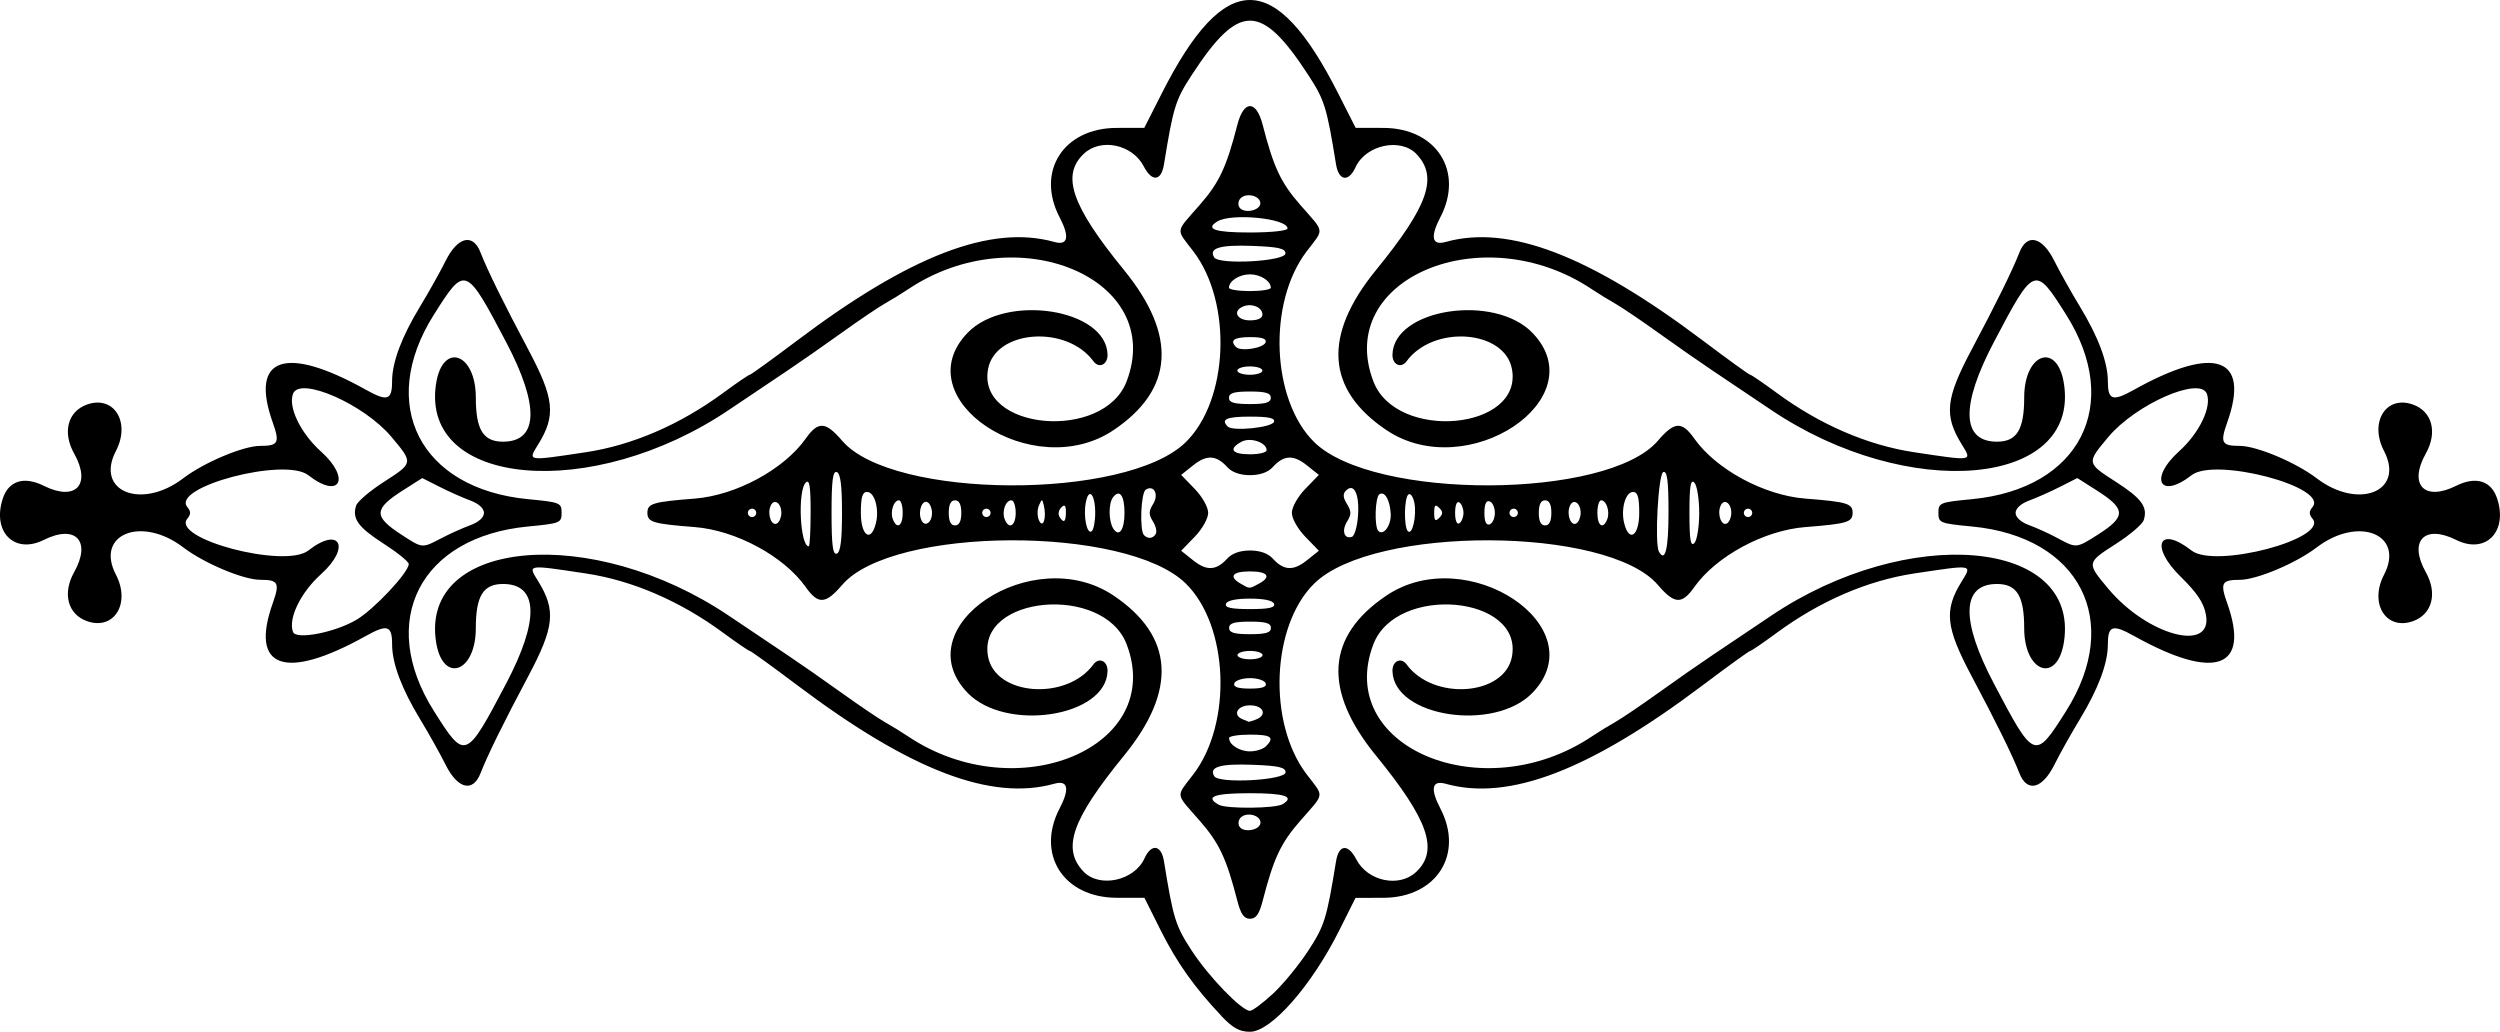
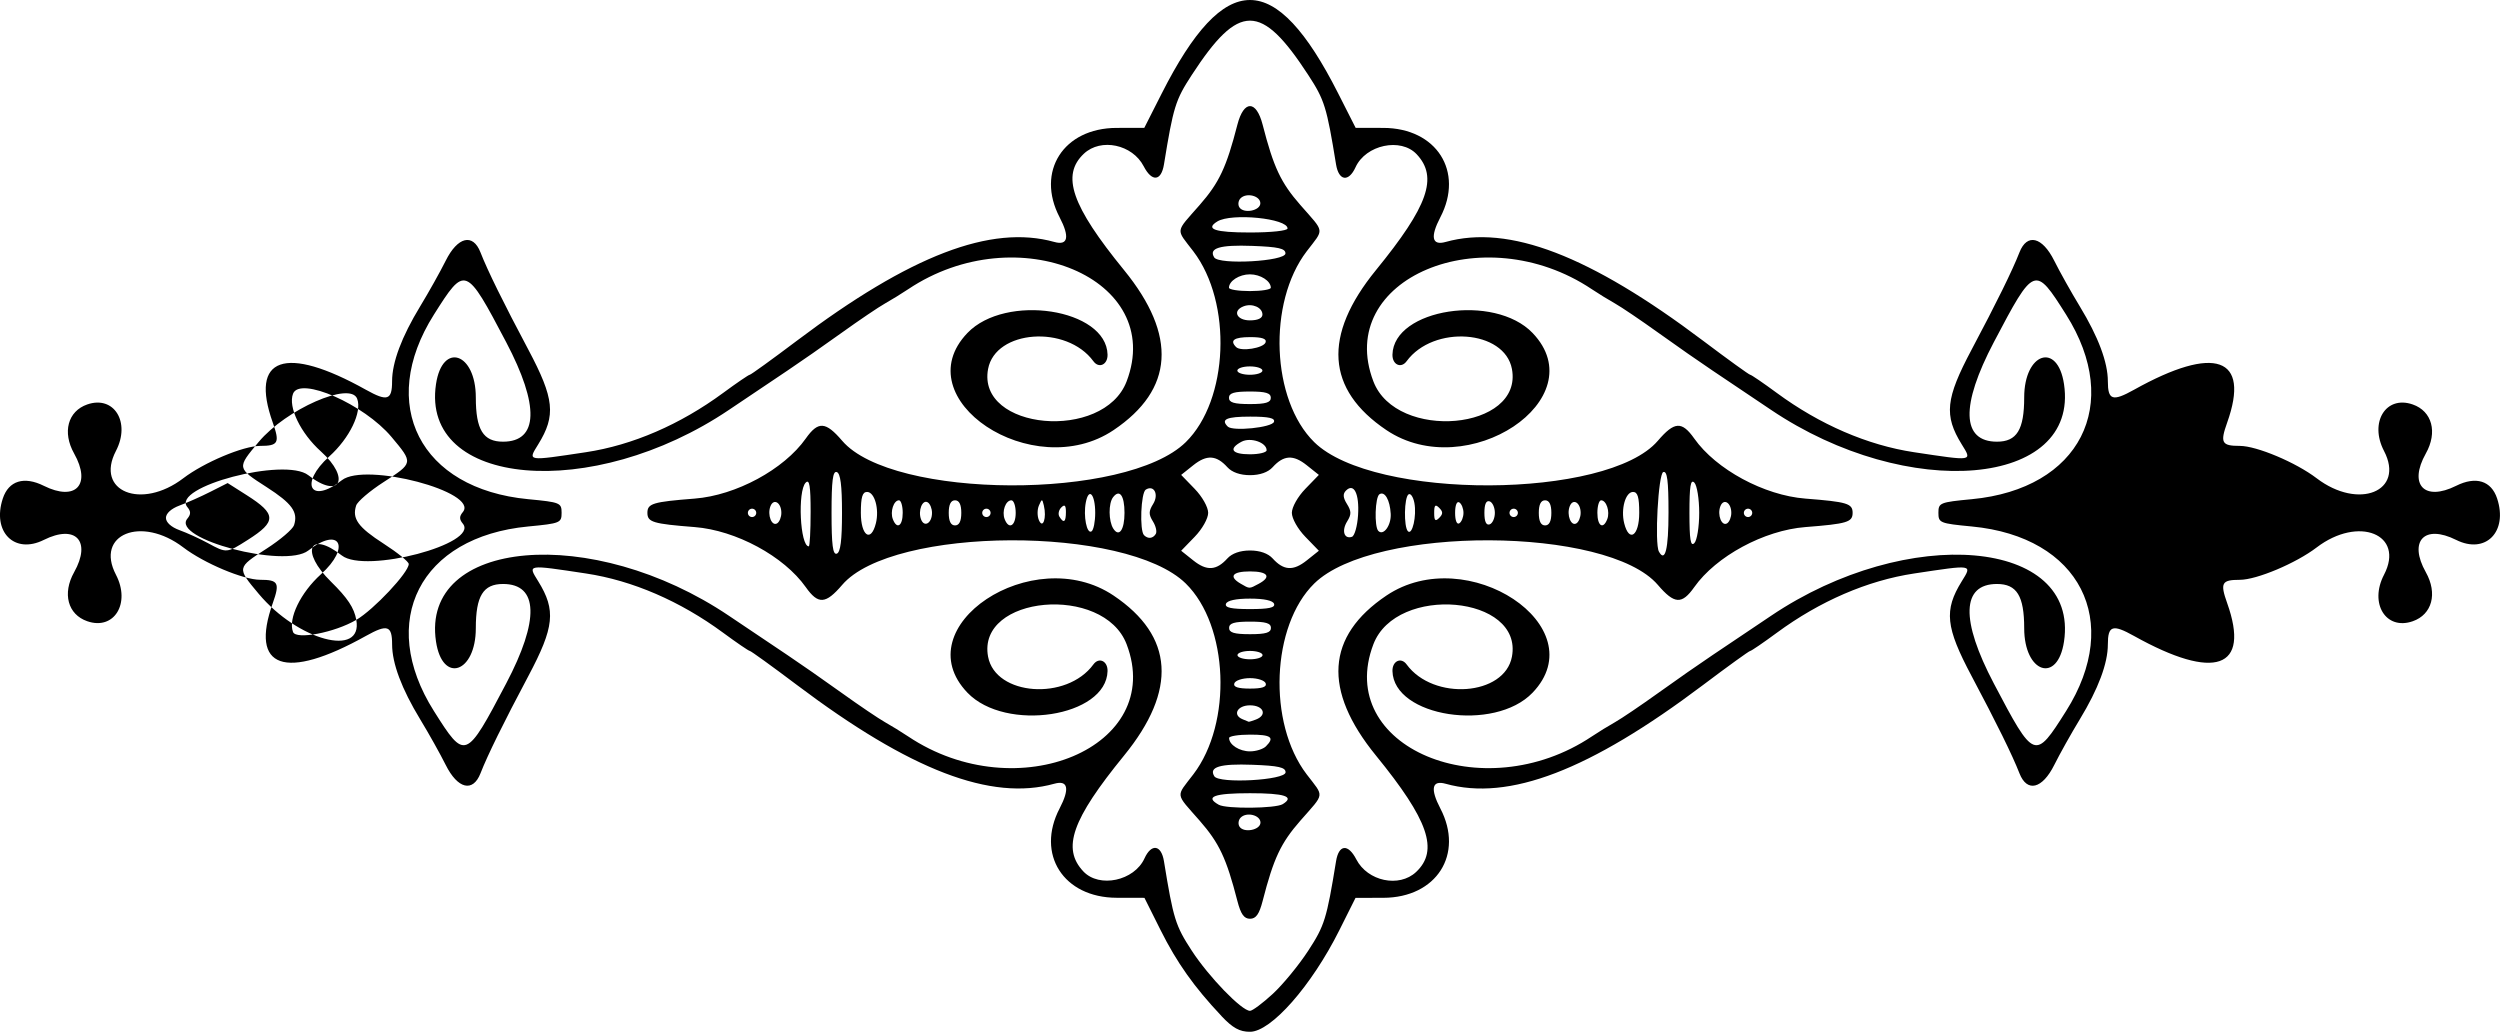
<svg xmlns="http://www.w3.org/2000/svg" version="1.1" viewBox="0 0 1500 619.05">
-   <path d="m732.92 609.64c-16.4-17.38-26.8-32.03-36.56-51.55l-9.696-19.387-16.668-0.037c-31.921-0.071-48.56-26.128-34.229-53.606 6.18-11.849 5.058-17.123-3.154-14.826-37.925 10.606-86.468-8.018-154.5-59.275-14.891-11.219-27.599-20.398-28.24-20.398-0.642 0-7.84-4.912-15.996-10.917-25.792-18.987-54.414-31.351-82.309-35.556-35.748-5.388-34.948-5.52-28.622 4.716 10.729 17.36 9.677 27.445-5.93 56.821-15.062 28.35-24.416 47.361-28.724 58.378-4.537 11.602-13.677 9.385-20.878-5.064-3.28-6.583-10.167-18.888-15.304-27.343-11.12-18.306-16.844-33.587-16.844-44.97 0-11.34-2.827-12.258-15.671-5.087-48.595 27.13-69.921 19.621-55.916-19.689 4.32-12.126 3.316-13.976-7.582-13.976-10.091 0-33.672-9.93-46.11-19.417-25.18-19.206-53.073-7.896-40.416 16.387 8.956 17.182-1.124 33.506-17.223 27.894-11.675-4.04-15.043-16.65-7.873-29.41 10.515-18.71 0.927-28.91-18.197-19.37-17.656 8.8-31.186-4.87-24.59-24.85 3.519-10.67 12.745-13.52 24.59-7.62 19.125 9.541 28.712-0.667 18.197-19.375-7.17-12.758-3.802-25.366 7.862-29.432 16.1-5.612 26.179 10.711 17.223 27.894-12.657 24.283 15.236 35.593 40.416 16.387 12.439-9.487 36.019-19.417 46.11-19.417 10.898 0 11.902-1.85 7.582-13.976-14.005-39.31 7.321-46.819 55.916-19.689 12.845 7.171 15.671 6.254 15.671-5.087 0-11.382 5.724-26.664 16.844-44.97 5.137-8.456 12.023-20.76 15.304-27.343 7.2-14.449 16.341-16.666 20.878-5.064 4.308 11.017 13.662 30.028 28.724 58.378 15.607 29.376 16.659 39.461 5.93 56.821-6.327 10.237-7.127 10.105 28.622 4.716 27.895-4.205 56.518-16.569 82.309-35.556 8.156-6.004 15.354-10.917 15.996-10.917 0.642 0 13.35-9.179 28.24-20.398 68.033-51.257 116.58-69.881 154.5-59.275 8.212 2.296 9.334-2.977 3.154-14.826-14.323-27.463 2.308-53.535 34.193-53.606l16.632-0.037 10.538-20.783c37.805-74.56 67.928-74.56 105.73 0l10.538 20.783 16.632 0.037c31.885 0.071 48.516 26.144 34.193 53.606-6.18 11.849-5.058 17.123 3.154 14.826 37.925-10.606 86.468 8.018 154.5 59.275 14.891 11.219 27.599 20.398 28.24 20.398 0.642 0 7.84 4.912 15.996 10.917 25.792 18.987 54.414 31.351 82.309 35.556 35.748 5.388 34.948 5.52 28.622-4.716-10.729-17.36-9.676-27.445 5.93-56.821 15.062-28.35 24.416-47.361 28.724-58.378 4.537-11.602 13.677-9.385 20.878 5.064 3.28 6.583 10.167 18.888 15.304 27.343 11.12 18.306 16.844 33.587 16.844 44.97 0 11.34 2.827 12.258 15.671 5.087 48.595-27.13 69.921-19.621 55.916 19.689-4.32 12.126-3.316 13.976 7.582 13.976 10.091 0 33.672 9.93 46.11 19.417 25.18 19.206 53.073 7.896 40.416-16.387-8.956-17.182 1.124-33.506 17.223-27.894 11.664 4.066 15.032 16.675 7.862 29.432-10.514 18.708-0.927 28.915 18.197 19.375 11.844-5.909 21.071-3.053 24.59 7.612 6.596 19.985-6.935 33.658-24.59 24.85-19.125-9.541-28.712 0.667-18.197 19.375 7.17 12.758 3.802 25.366-7.862 29.432-16.1 5.612-26.179-10.711-17.223-27.894 12.657-24.283-15.236-35.593-40.416-16.387-12.439 9.487-36.019 19.417-46.11 19.417-10.898 0-11.902 1.85-7.582 13.976 14.005 39.31-7.321 46.819-55.916 19.689-12.845-7.171-15.671-6.254-15.671 5.087 0 11.382-5.724 26.664-16.844 44.97-5.137 8.456-12.023 20.76-15.304 27.343-7.2 14.449-16.341 16.666-20.878 5.064-4.308-11.017-13.662-30.028-28.724-58.378-15.607-29.376-16.659-39.461-5.93-56.821 6.327-10.237 7.127-10.105-28.622-4.716-27.895 4.205-56.518 16.569-82.309 35.556-8.156 6.004-15.354 10.917-15.996 10.917-0.642 0-13.35 9.179-28.24 20.398-68.033 51.257-116.58 69.881-154.5 59.275-8.212-2.296-9.334 2.977-3.154 14.826 14.331 27.478-2.308 53.536-34.229 53.606l-16.668 0.037-9.696 19.387c-16.7 33.39-40.958 60.961-53.637 60.961-6.216 0-10.342-2.274-17.083-9.416zm30.732-13.302c6.064-5.59 15.644-17.252 21.289-25.915 9.811-15.059 11.052-19.051 16.69-53.686 1.646-10.113 7.229-10.626 12.147-1.117 6.795 13.14 25.702 17.137 35.871 7.584 13.77-12.936 7.488-31.168-24.073-69.867-32.033-39.279-29.91-71.674 6.293-96.01 48.393-32.53 125.54 18.763 87.674 58.289-22.894 23.897-83.406 14.556-84.068-12.977-0.145-6.034 5.163-8.529 8.484-3.988 16.079 21.989 58.79 18.866 63.197-4.621 6.904-36.799-69.304-43.657-83.12-7.48-23.523 61.595 65.525 99.161 131.09 55.303 3.875-2.592 10.122-6.436 13.883-8.541 3.761-2.106 15.497-10.043 26.08-17.638 10.583-7.595 25.169-17.765 32.412-22.598 7.243-4.833 23.024-15.433 35.068-23.555 82.152-55.398 185.1-46.381 175.84 15.401-3.836 25.579-23.89 18.865-23.89-7.998 0-19.352-4.418-26.534-16.321-26.534-21.274 0-21.955 21.599-1.883 59.726 24.252 46.069 24.594 46.199 43.352 16.499 34.118-54.021 8.327-104.53-56.534-110.72-19.241-1.836-20.087-2.181-20.087-8.194s0.846-6.358 20.087-8.194c64.861-6.188 90.652-56.696 56.534-110.72-18.757-29.7-19.1-29.57-43.352 16.499-20.072 38.128-19.39 59.726 1.883 59.726 11.903 0 16.321-7.182 16.321-26.534 0-26.863 20.054-33.576 23.89-7.998 9.265 61.782-93.684 70.799-175.84 15.401-12.044-8.122-27.824-18.721-35.068-23.555-7.243-4.833-21.829-15.003-32.412-22.598-10.584-7.595-22.32-15.533-26.08-17.638-3.761-2.106-10.008-5.949-13.883-8.541-65.568-43.858-154.62-6.292-131.09 55.303 13.816 36.177 90.024 29.32 83.12-7.48-4.406-23.487-47.118-26.611-63.197-4.621-3.321 4.541-8.629 2.046-8.484-3.988 0.662-27.533 61.173-36.873 84.068-12.977 37.869 39.527-39.281 90.819-87.674 58.29-36.203-24.336-38.326-56.731-6.293-96.01 31.333-38.42 37.404-55.699 24.425-69.515-9.53-10.144-30.541-5.67-36.683 7.81-4.138 9.081-10.073 8.22-11.687-1.695-5.638-34.635-6.879-38.627-16.69-53.686-28.305-43.445-41.57-43.445-69.876 0-9.811 15.059-11.052 19.051-16.69 53.686-1.646 10.113-7.229 10.626-12.147 1.117-6.795-13.14-25.702-17.137-35.871-7.584-13.77 12.936-7.488 31.168 24.073 69.867 32.033 39.279 29.91 71.674-6.293 96.01-48.393 32.53-125.54-18.763-87.674-58.29 22.894-23.897 83.406-14.556 84.068 12.977 0.145 6.034-5.163 8.529-8.484 3.988-16.079-21.989-58.79-18.866-63.197 4.621-6.904 36.799 69.304 43.657 83.12 7.48 23.523-61.595-65.525-99.161-131.09-55.303-3.875 2.592-10.122 6.436-13.883 8.541-3.761 2.106-15.497 10.043-26.08 17.638-10.584 7.595-25.169 17.765-32.412 22.598-7.243 4.833-23.024 15.433-35.068 23.555-82.152 55.398-185.1 46.381-175.84-15.401 3.836-25.579 23.89-18.865 23.89 7.998 0 19.352 4.418 26.534 16.321 26.534 21.274 0 21.955-21.599 1.883-59.726-24.252-46.069-24.594-46.199-43.352-16.499-34.118 54.021-8.327 104.53 56.534 110.72 19.241 1.836 20.087 2.181 20.087 8.194s-0.846 6.358-20.087 8.194c-64.861 6.188-90.651 56.696-56.534 110.72 18.757 29.7 19.1 29.57 43.352-16.499 20.071-38.128 19.39-59.726-1.883-59.726-11.903 0-16.321 7.182-16.321 26.534 0 26.863-20.054 33.576-23.89 7.998-9.265-61.782 93.684-70.799 175.84-15.401 12.044 8.122 27.824 18.721 35.068 23.555 7.243 4.833 21.829 15.003 32.412 22.598 10.584 7.595 22.32 15.533 26.08 17.638 3.761 2.106 10.008 5.949 13.883 8.541 65.568 43.858 154.62 6.292 131.09-55.303-13.816-36.177-90.024-29.32-83.12 7.48 4.406 23.487 47.118 26.611 63.197 4.621 3.321-4.541 8.629-2.046 8.484 3.988-0.662 27.533-61.173 36.873-84.068 12.977-37.869-39.527 39.281-90.819 87.674-58.289 36.203 24.336 38.326 56.731 6.293 96.01-31.333 38.42-37.404 55.699-24.425 69.515 9.53 10.144 30.541 5.67 36.683-7.81 4.138-9.081 10.073-8.22 11.687 1.695 5.638 34.635 6.879 38.627 16.69 53.686 10.234 15.707 29.961 36.079 34.938 36.079 1.443 0 7.585-4.574 13.649-10.164zm-21.22-55.75c-6.599-25.641-10.879-34.746-22.672-48.223-14.787-16.898-14.375-13.852-3.752-27.769 23.519-30.812 21.192-89.257-4.559-114.5-35.672-34.967-175.98-34.396-206.14 0.84-9.95 11.624-14.397 11.896-21.858 1.335-13.095-18.534-41.884-34.091-66.666-36.026-25.059-1.956-28.346-2.947-28.346-8.542 0-5.596 3.287-6.586 28.346-8.542 24.782-1.935 53.572-17.492 66.666-36.026 7.461-10.56 11.908-10.289 21.858 1.335 30.16 35.235 170.47 35.807 206.14 0.84 25.751-25.243 28.078-83.688 4.559-114.5-10.623-13.917-11.035-10.871 3.752-27.769 11.793-13.477 16.074-22.582 22.672-48.223 3.829-14.878 11.32-14.878 15.149 0 6.599 25.641 10.879 34.746 22.672 48.223 14.787 16.898 14.375 13.852 3.752 27.769-23.519 30.812-21.192 89.257 4.559 114.5 35.672 34.967 175.98 34.396 206.14-0.84 9.95-11.624 14.397-11.896 21.858-1.335 13.095 18.534 41.884 34.091 66.666 36.026 25.059 1.956 28.346 2.947 28.346 8.542 0 5.596-3.287 6.586-28.346 8.542-24.782 1.935-53.572 17.492-66.666 36.026-7.461 10.56-11.908 10.289-21.858-1.335-30.16-35.235-170.47-35.807-206.14-0.84-25.751 25.243-28.078 83.688-4.559 114.5 10.623 13.917 11.035 10.871-3.752 27.769-11.793 13.477-16.074 22.582-22.672 48.223-2.034 7.903-3.999 10.671-7.574 10.671s-5.541-2.769-7.574-10.671zm13.852-47.045c0-4.47-8.282-6.566-11.849-2.999-1.39 1.39-1.728 3.821-0.752 5.401 2.496 4.038 12.601 2.113 12.601-2.401zm13.363-11.057c7.336-4.534 1.285-6.553-19.641-6.553-21.552 0-27.315 2.132-18.737 6.933 4.56 2.552 34.108 2.259 38.378-0.38zm1.702-19.108c0-2.968-4.208-3.923-19.849-4.507-19.534-0.729-26.355 1.325-22.911 6.897 2.846 4.605 42.76 2.374 42.76-2.39zm-11.801-15.568c5.411-5.411 3.213-7.03-9.541-7.03-6.905 0-12.554 0.904-12.554 2.009 0 4.064 6.205 8.035 12.554 8.035 3.591 0 7.884-1.356 9.541-3.013zm-5.98-16.087c6.997-2.685 4.558-8.52-3.561-8.52-7.657 0-10.714 5.83-4.394 8.381 1.726 0.697 3.329 1.356 3.561 1.465 0.232 0.109 2.21-0.488 4.394-1.326zm5.855-21.702c-0.575-1.726-4.813-3.139-9.416-3.139-4.603 0-8.84 1.412-9.416 3.139-0.725 2.176 2.162 3.139 9.416 3.139 7.254 0 10.141-0.963 9.416-3.139zm-1.883-16.948c0-1.381-3.39-2.511-7.533-2.511s-7.533 1.13-7.533 2.511 3.39 2.511 7.533 2.511 7.533-1.13 7.533-2.511zm5.022-16.321c0-2.846-3.069-3.766-12.554-3.766-9.486 0-12.554 0.921-12.554 3.766 0 2.846 3.069 3.766 12.554 3.766 9.486 0 12.554-0.921 12.554-3.766zm1.883-14.438c-0.663-1.988-5.956-3.139-14.438-3.139-8.481 0-13.775 1.151-14.438 3.139-0.762 2.285 3.167 3.139 14.438 3.139 11.271 0 15.199-0.854 14.438-3.139zm-9.251-12.015c7.857-4.205 5.599-7.444-5.187-7.444-10.609 0-12.972 3.066-5.649 7.332 5.513 3.211 5.056 3.206 10.836 0.113zm-18.77-15.227c2.756-3.046 7.669-4.771 13.583-4.771 5.914 0 10.827 1.726 13.583 4.771 6.597 7.289 12.368 7.636 20.408 1.226l7.322-5.838-8.102-8.359c-4.565-4.71-8.102-10.995-8.102-14.397 0-3.402 3.537-9.687 8.102-14.397l8.102-8.359-7.322-5.838c-8.039-6.41-13.811-6.064-20.408 1.226-2.756 3.046-7.669 4.771-13.583 4.771-5.914 0-10.827-1.726-13.583-4.771-6.597-7.289-12.368-7.636-20.408-1.226l-7.322 5.838 8.102 8.359c4.565 4.71 8.102 10.995 8.102 14.397 0 3.402-3.537 9.687-8.102 14.397l-8.102 8.359 7.322 5.838c8.039 6.41 13.811 6.064 20.408-1.226zm-231.22-27.35c0-16.516-0.927-23.744-3.139-24.481-2.374-0.791-3.139 5.175-3.139 24.481s0.765 25.272 3.139 24.481c2.212-0.737 3.139-7.965 3.139-24.481zm495.9-0.209c0-19.138-0.766-25.063-3.139-24.272-2.979 0.993-5.284 42.886-2.625 47.707 3.747 6.794 5.764-1.407 5.764-23.435zm-514.73-0.293c0-15.687-0.697-19.892-2.929-17.66-4.992 4.992-3.407 38.249 1.822 38.249 0.609 0 1.107-9.265 1.107-20.589zm533.15 0.502c0-8.378-1.318-16.551-2.929-18.162-2.232-2.232-2.929 2.092-2.929 18.162s0.698 20.394 2.929 18.162c1.611-1.611 2.929-9.784 2.929-18.162zm-326.06 12.657c0.819-1.325 0.049-4.715-1.711-7.533-2.604-4.17-2.582-6.114 0.121-10.442 3.58-5.732 0.541-11.684-4.405-8.627-2.941 1.818-3.82 24.572-1.056 27.336 2.378 2.378 5.316 2.072 7.051-0.735zm121.37-11.32c0.827-12.81-2.472-19.481-7.263-14.689-1.949 1.949-1.778 4.221 0.604 8.035 2.703 4.328 2.725 6.272 0.121 10.442-3.462 5.544-1.845 10.794 2.85 9.25 1.6-0.526 3.259-6.393 3.688-13.037zm-289.31 4.941c2.142-8.536-0.752-18.832-5.294-18.832-2.788 0-3.719 3.141-3.719 12.554 0 13.82 6.06 18.041 9.012 6.277zm131.6-6.277c0-11.225-3.871-15.512-5.642-6.248-1.565 8.184 0.587 19.119 3.418 17.37 1.223-0.756 2.224-5.761 2.224-11.122zm17.576 0c0-10.425-2.943-14.456-6.853-9.388-2.835 3.674-2.757 14.332 0.139 18.845 3.452 5.381 6.715 0.786 6.715-9.457zm159.73 0.567c-0.457-8.302-3.561-13.72-6.735-11.758-2.652 1.639-3.208 19.528-0.685 22.05 3.095 3.095 7.799-3.428 7.421-10.292zm14.2-6.529c-0.687-3.594-2.25-5.915-3.473-5.159-2.67 1.65-2.989 19.563-0.395 22.157 2.63 2.63 5.341-9.288 3.868-16.998zm134.91 5.962c0-9.414-0.93-12.554-3.719-12.554-4.542 0-7.436 10.296-5.294 18.832 2.953 11.764 9.012 7.543 9.012-6.277zm-514.73 0c0-6.186-4.633-8.957-6.564-3.925-1.978 5.155 0.808 12.208 4.035 10.214 1.391-0.86 2.529-3.689 2.529-6.288zm72.816 0c0-4.143-1.009-7.533-2.242-7.533-3.174 0-5.403 6.829-3.688 11.299 2.449 6.381 5.93 4.17 5.93-3.766zm17.576 0c0-2.599-1.138-5.429-2.529-6.288-3.227-1.994-6.013 5.058-4.035 10.214 1.931 5.031 6.564 2.26 6.564-3.925zm17.576 0c0-5.022-1.255-7.533-3.766-7.533s-3.766 2.511-3.766 7.533 1.255 7.533 3.766 7.533 3.766-2.511 3.766-7.533zm32.642 0c0-4.143-1.165-7.533-2.59-7.533-3.467 0-5.831 6.619-4.035 11.299 2.484 6.473 6.625 4.118 6.625-3.766zm16.893-4.394c-1.001-4.185-1.142-4.185-2.964 0-1.052 2.417-1.052 6.371 0 8.788 2.407 5.53 4.736-1.377 2.964-8.788zm251.77 4.394c0-2.599-1.13-5.424-2.511-6.277-1.469-0.908-2.511 1.697-2.511 6.277s1.042 7.185 2.511 6.277c1.381-0.854 2.511-3.678 2.511-6.277zm18.832 0c0-3.222-1.412-6.33-3.139-6.905-2.07-0.69-3.139 1.66-3.139 6.905 0 5.245 1.068 7.595 3.139 6.905 1.726-0.575 3.139-3.683 3.139-6.905zm33.897 0c0-5.022-1.255-7.533-3.766-7.533s-3.766 2.511-3.766 7.533 1.255 7.533 3.766 7.533 3.766-2.511 3.766-7.533zm17.576 0c0-6.186-4.633-8.957-6.564-3.925-1.978 5.155 0.808 12.208 4.035 10.214 1.391-0.86 2.529-3.689 2.529-6.288zm15.973 3.766c1.715-4.47-0.513-11.299-3.688-11.299-1.233 0-2.242 3.39-2.242 7.533 0 7.936 3.481 10.148 5.93 3.766zm74.419-3.766c0-6.186-4.633-8.957-6.564-3.925-1.978 5.155 0.808 12.208 4.035 10.214 1.391-0.86 2.529-3.689 2.529-6.288zm-399.23-0.502c0-4.056-0.742-4.782-2.794-2.73-1.537 1.537-2.035 4.023-1.107 5.524 2.597 4.202 3.901 3.268 3.901-2.794zm223.97-2.511c-2.344-2.344-3.013-1.674-3.013 3.013s0.67 5.357 3.013 3.013 2.344-3.683 0-6.026zm-409.78 3.013c0-1.381-1.13-2.511-2.511-2.511s-2.511 1.13-2.511 2.511 1.13 2.511 2.511 2.511 2.511-1.13 2.511-2.511zm140.61 0c0-1.381-1.13-2.511-2.511-2.511s-2.511 1.13-2.511 2.511 1.13 2.511 2.511 2.511 2.511-1.13 2.511-2.511zm316.37 0c0-1.381-1.13-2.511-2.511-2.511s-2.511 1.13-2.511 2.511 1.13 2.511 2.511 2.511 2.511-1.13 2.511-2.511zm140.61 0c0-1.381-1.13-2.511-2.511-2.511s-2.511 1.13-2.511 2.511 1.13 2.511 2.511 2.511 2.511-1.13 2.511-2.511zm-291.36-37.57c0-4.686-9.707-7.978-15.065-5.11-8.011 4.287-5.847 7.533 5.022 7.533 5.524 0 10.044-1.09 10.044-2.423zm4.406-17.037c0.751-2.28-3.143-3.139-14.24-3.139-14.227 0-17.854 1.606-13.488 5.971 2.985 2.985 26.606 0.571 27.728-2.833zm-1.895-14.438c0-2.846-3.069-3.766-12.554-3.766-9.486 0-12.554 0.921-12.554 3.766 0 2.846 3.069 3.766 12.554 3.766 9.486 0 12.554-0.921 12.554-3.766zm-5.022-16.321c0-1.381-3.39-2.511-7.533-2.511s-7.533 1.13-7.533 2.511 3.39 2.511 7.533 2.511 7.533-1.13 7.533-2.511zm1.899-16.948c0.711-2.167-2.145-3.139-9.223-3.139-9.709 0-12.48 1.958-8.46 5.978 2.834 2.834 16.543 0.633 17.682-2.839zm-1.899-16.68c0-4.241-6.135-6.925-11.299-4.943-6.831 2.621-4.234 8.441 3.766 8.441 4.765 0 7.533-1.285 7.533-3.498zm5.022-16.087c0-4.064-6.205-8.035-12.554-8.035-6.349 0-12.554 3.971-12.554 8.035 0 1.105 5.649 2.009 12.554 2.009 6.905 0 12.554-0.904 12.554-2.009zm8.788-20.589c0-2.968-4.208-3.923-19.849-4.507-19.534-0.729-26.355 1.325-22.911 6.897 2.846 4.605 42.76 2.374 42.76-2.39zm1.255-14.977c0-6.064-33.697-9.41-42.15-4.186-7.427 4.59-1.457 6.608 19.552 6.608 12.842 0 22.598-1.046 22.598-2.422zm-16.321-15.119c0-4.47-8.282-6.566-11.849-2.999-1.39 1.39-1.728 3.821-0.752 5.401 2.496 4.038 12.601 2.113 12.601-2.401zm-542.43 249.98c10.523-6.167 31.467-28.479 31.467-33.522 0-1.383-6.779-6.875-15.064-12.206-15.324-9.86-19.04-15.014-16.49-22.874 0.784-2.417 8.205-8.756 16.49-14.086 17.904-11.519 17.876-11.362 4.736-27.056-16.452-19.65-55.017-36.581-59.098-25.945-3.058 7.968 4.523 23.65 16.743 34.637 18.149 16.318 11.368 29.066-7.578 14.246-14.031-10.975-82.564 7.086-72.571 19.126 2.168 2.612 2.168 4.332 0 6.944-9.992 12.04 58.54 30.102 72.571 19.126 18.946-14.82 25.727-2.071 7.578 14.246-12.221 10.987-19.801 26.669-16.743 34.637 1.836 4.785 24.935 0.36 37.96-7.274zm1109.8-2.992c-1.296-7.241-5.21-13.141-15.24-22.977-18.522-18.162-13.095-31.04 6.591-15.641 14.031 10.975 82.564-7.086 72.571-19.126-2.168-2.612-2.168-4.332 0-6.944 9.992-12.04-58.54-30.102-72.571-19.126-18.946 14.82-25.727 2.071-7.578-14.246 12.221-10.987 19.801-26.669 16.743-34.637-4.081-10.636-42.646 6.295-59.098 25.945-13.14 15.695-13.168 15.537 4.736 27.056 15.324 9.86 19.04 15.014 16.49 22.874-0.784 2.417-8.205 8.756-16.49 14.086-17.904 11.519-17.876 11.361-4.736 27.056 23.508 28.078 62.679 38.562 58.582 15.68zm-1058.8-45.99c5.107-2.68 12.958-6.207 17.446-7.837 4.986-1.812 8.16-4.681 8.16-7.378 0-2.688-3.188-5.585-8.16-7.415-4.488-1.651-12.82-5.359-18.516-8.24l-10.355-5.238-11.493 7.308c-17.727 11.272-17.881 15.695-0.93 26.704 12.666 8.226 12.235 8.188 23.848 2.095zm993.73-2.033c17.306-10.989 17.204-15.435-0.618-26.767l-11.493-7.308-10.355 5.238c-5.695 2.881-14.027 6.589-18.516 8.24-4.972 1.829-8.16 4.726-8.16 7.415 0 2.697 3.172 5.563 8.16 7.373 4.488 1.628 12.115 5.105 16.948 7.726 11.378 6.17 11.285 6.178 24.033-1.917z" />
+   <path d="m732.92 609.64c-16.4-17.38-26.8-32.03-36.56-51.55l-9.696-19.387-16.668-0.037c-31.921-0.071-48.56-26.128-34.229-53.606 6.18-11.849 5.058-17.123-3.154-14.826-37.925 10.606-86.468-8.018-154.5-59.275-14.891-11.219-27.599-20.398-28.24-20.398-0.642 0-7.84-4.912-15.996-10.917-25.792-18.987-54.414-31.351-82.309-35.556-35.748-5.388-34.948-5.52-28.622 4.716 10.729 17.36 9.677 27.445-5.93 56.821-15.062 28.35-24.416 47.361-28.724 58.378-4.537 11.602-13.677 9.385-20.878-5.064-3.28-6.583-10.167-18.888-15.304-27.343-11.12-18.306-16.844-33.587-16.844-44.97 0-11.34-2.827-12.258-15.671-5.087-48.595 27.13-69.921 19.621-55.916-19.689 4.32-12.126 3.316-13.976-7.582-13.976-10.091 0-33.672-9.93-46.11-19.417-25.18-19.206-53.073-7.896-40.416 16.387 8.956 17.182-1.124 33.506-17.223 27.894-11.675-4.04-15.043-16.65-7.873-29.41 10.515-18.71 0.927-28.91-18.197-19.37-17.656 8.8-31.186-4.87-24.59-24.85 3.519-10.67 12.745-13.52 24.59-7.62 19.125 9.541 28.712-0.667 18.197-19.375-7.17-12.758-3.802-25.366 7.862-29.432 16.1-5.612 26.179 10.711 17.223 27.894-12.657 24.283 15.236 35.593 40.416 16.387 12.439-9.487 36.019-19.417 46.11-19.417 10.898 0 11.902-1.85 7.582-13.976-14.005-39.31 7.321-46.819 55.916-19.689 12.845 7.171 15.671 6.254 15.671-5.087 0-11.382 5.724-26.664 16.844-44.97 5.137-8.456 12.023-20.76 15.304-27.343 7.2-14.449 16.341-16.666 20.878-5.064 4.308 11.017 13.662 30.028 28.724 58.378 15.607 29.376 16.659 39.461 5.93 56.821-6.327 10.237-7.127 10.105 28.622 4.716 27.895-4.205 56.518-16.569 82.309-35.556 8.156-6.004 15.354-10.917 15.996-10.917 0.642 0 13.35-9.179 28.24-20.398 68.033-51.257 116.58-69.881 154.5-59.275 8.212 2.296 9.334-2.977 3.154-14.826-14.323-27.463 2.308-53.535 34.193-53.606l16.632-0.037 10.538-20.783c37.805-74.56 67.928-74.56 105.73 0l10.538 20.783 16.632 0.037c31.885 0.071 48.516 26.144 34.193 53.606-6.18 11.849-5.058 17.123 3.154 14.826 37.925-10.606 86.468 8.018 154.5 59.275 14.891 11.219 27.599 20.398 28.24 20.398 0.642 0 7.84 4.912 15.996 10.917 25.792 18.987 54.414 31.351 82.309 35.556 35.748 5.388 34.948 5.52 28.622-4.716-10.729-17.36-9.676-27.445 5.93-56.821 15.062-28.35 24.416-47.361 28.724-58.378 4.537-11.602 13.677-9.385 20.878 5.064 3.28 6.583 10.167 18.888 15.304 27.343 11.12 18.306 16.844 33.587 16.844 44.97 0 11.34 2.827 12.258 15.671 5.087 48.595-27.13 69.921-19.621 55.916 19.689-4.32 12.126-3.316 13.976 7.582 13.976 10.091 0 33.672 9.93 46.11 19.417 25.18 19.206 53.073 7.896 40.416-16.387-8.956-17.182 1.124-33.506 17.223-27.894 11.664 4.066 15.032 16.675 7.862 29.432-10.514 18.708-0.927 28.915 18.197 19.375 11.844-5.909 21.071-3.053 24.59 7.612 6.596 19.985-6.935 33.658-24.59 24.85-19.125-9.541-28.712 0.667-18.197 19.375 7.17 12.758 3.802 25.366-7.862 29.432-16.1 5.612-26.179-10.711-17.223-27.894 12.657-24.283-15.236-35.593-40.416-16.387-12.439 9.487-36.019 19.417-46.11 19.417-10.898 0-11.902 1.85-7.582 13.976 14.005 39.31-7.321 46.819-55.916 19.689-12.845-7.171-15.671-6.254-15.671 5.087 0 11.382-5.724 26.664-16.844 44.97-5.137 8.456-12.023 20.76-15.304 27.343-7.2 14.449-16.341 16.666-20.878 5.064-4.308-11.017-13.662-30.028-28.724-58.378-15.607-29.376-16.659-39.461-5.93-56.821 6.327-10.237 7.127-10.105-28.622-4.716-27.895 4.205-56.518 16.569-82.309 35.556-8.156 6.004-15.354 10.917-15.996 10.917-0.642 0-13.35 9.179-28.24 20.398-68.033 51.257-116.58 69.881-154.5 59.275-8.212-2.296-9.334 2.977-3.154 14.826 14.331 27.478-2.308 53.536-34.229 53.606l-16.668 0.037-9.696 19.387c-16.7 33.39-40.958 60.961-53.637 60.961-6.216 0-10.342-2.274-17.083-9.416zm30.732-13.302c6.064-5.59 15.644-17.252 21.289-25.915 9.811-15.059 11.052-19.051 16.69-53.686 1.646-10.113 7.229-10.626 12.147-1.117 6.795 13.14 25.702 17.137 35.871 7.584 13.77-12.936 7.488-31.168-24.073-69.867-32.033-39.279-29.91-71.674 6.293-96.01 48.393-32.53 125.54 18.763 87.674 58.289-22.894 23.897-83.406 14.556-84.068-12.977-0.145-6.034 5.163-8.529 8.484-3.988 16.079 21.989 58.79 18.866 63.197-4.621 6.904-36.799-69.304-43.657-83.12-7.48-23.523 61.595 65.525 99.161 131.09 55.303 3.875-2.592 10.122-6.436 13.883-8.541 3.761-2.106 15.497-10.043 26.08-17.638 10.583-7.595 25.169-17.765 32.412-22.598 7.243-4.833 23.024-15.433 35.068-23.555 82.152-55.398 185.1-46.381 175.84 15.401-3.836 25.579-23.89 18.865-23.89-7.998 0-19.352-4.418-26.534-16.321-26.534-21.274 0-21.955 21.599-1.883 59.726 24.252 46.069 24.594 46.199 43.352 16.499 34.118-54.021 8.327-104.53-56.534-110.72-19.241-1.836-20.087-2.181-20.087-8.194s0.846-6.358 20.087-8.194c64.861-6.188 90.652-56.696 56.534-110.72-18.757-29.7-19.1-29.57-43.352 16.499-20.072 38.128-19.39 59.726 1.883 59.726 11.903 0 16.321-7.182 16.321-26.534 0-26.863 20.054-33.576 23.89-7.998 9.265 61.782-93.684 70.799-175.84 15.401-12.044-8.122-27.824-18.721-35.068-23.555-7.243-4.833-21.829-15.003-32.412-22.598-10.584-7.595-22.32-15.533-26.08-17.638-3.761-2.106-10.008-5.949-13.883-8.541-65.568-43.858-154.62-6.292-131.09 55.303 13.816 36.177 90.024 29.32 83.12-7.48-4.406-23.487-47.118-26.611-63.197-4.621-3.321 4.541-8.629 2.046-8.484-3.988 0.662-27.533 61.173-36.873 84.068-12.977 37.869 39.527-39.281 90.819-87.674 58.29-36.203-24.336-38.326-56.731-6.293-96.01 31.333-38.42 37.404-55.699 24.425-69.515-9.53-10.144-30.541-5.67-36.683 7.81-4.138 9.081-10.073 8.22-11.687-1.695-5.638-34.635-6.879-38.627-16.69-53.686-28.305-43.445-41.57-43.445-69.876 0-9.811 15.059-11.052 19.051-16.69 53.686-1.646 10.113-7.229 10.626-12.147 1.117-6.795-13.14-25.702-17.137-35.871-7.584-13.77 12.936-7.488 31.168 24.073 69.867 32.033 39.279 29.91 71.674-6.293 96.01-48.393 32.53-125.54-18.763-87.674-58.29 22.894-23.897 83.406-14.556 84.068 12.977 0.145 6.034-5.163 8.529-8.484 3.988-16.079-21.989-58.79-18.866-63.197 4.621-6.904 36.799 69.304 43.657 83.12 7.48 23.523-61.595-65.525-99.161-131.09-55.303-3.875 2.592-10.122 6.436-13.883 8.541-3.761 2.106-15.497 10.043-26.08 17.638-10.584 7.595-25.169 17.765-32.412 22.598-7.243 4.833-23.024 15.433-35.068 23.555-82.152 55.398-185.1 46.381-175.84-15.401 3.836-25.579 23.89-18.865 23.89 7.998 0 19.352 4.418 26.534 16.321 26.534 21.274 0 21.955-21.599 1.883-59.726-24.252-46.069-24.594-46.199-43.352-16.499-34.118 54.021-8.327 104.53 56.534 110.72 19.241 1.836 20.087 2.181 20.087 8.194s-0.846 6.358-20.087 8.194c-64.861 6.188-90.651 56.696-56.534 110.72 18.757 29.7 19.1 29.57 43.352-16.499 20.071-38.128 19.39-59.726-1.883-59.726-11.903 0-16.321 7.182-16.321 26.534 0 26.863-20.054 33.576-23.89 7.998-9.265-61.782 93.684-70.799 175.84-15.401 12.044 8.122 27.824 18.721 35.068 23.555 7.243 4.833 21.829 15.003 32.412 22.598 10.584 7.595 22.32 15.533 26.08 17.638 3.761 2.106 10.008 5.949 13.883 8.541 65.568 43.858 154.62 6.292 131.09-55.303-13.816-36.177-90.024-29.32-83.12 7.48 4.406 23.487 47.118 26.611 63.197 4.621 3.321-4.541 8.629-2.046 8.484 3.988-0.662 27.533-61.173 36.873-84.068 12.977-37.869-39.527 39.281-90.819 87.674-58.289 36.203 24.336 38.326 56.731 6.293 96.01-31.333 38.42-37.404 55.699-24.425 69.515 9.53 10.144 30.541 5.67 36.683-7.81 4.138-9.081 10.073-8.22 11.687 1.695 5.638 34.635 6.879 38.627 16.69 53.686 10.234 15.707 29.961 36.079 34.938 36.079 1.443 0 7.585-4.574 13.649-10.164zm-21.22-55.75c-6.599-25.641-10.879-34.746-22.672-48.223-14.787-16.898-14.375-13.852-3.752-27.769 23.519-30.812 21.192-89.257-4.559-114.5-35.672-34.967-175.98-34.396-206.14 0.84-9.95 11.624-14.397 11.896-21.858 1.335-13.095-18.534-41.884-34.091-66.666-36.026-25.059-1.956-28.346-2.947-28.346-8.542 0-5.596 3.287-6.586 28.346-8.542 24.782-1.935 53.572-17.492 66.666-36.026 7.461-10.56 11.908-10.289 21.858 1.335 30.16 35.235 170.47 35.807 206.14 0.84 25.751-25.243 28.078-83.688 4.559-114.5-10.623-13.917-11.035-10.871 3.752-27.769 11.793-13.477 16.074-22.582 22.672-48.223 3.829-14.878 11.32-14.878 15.149 0 6.599 25.641 10.879 34.746 22.672 48.223 14.787 16.898 14.375 13.852 3.752 27.769-23.519 30.812-21.192 89.257 4.559 114.5 35.672 34.967 175.98 34.396 206.14-0.84 9.95-11.624 14.397-11.896 21.858-1.335 13.095 18.534 41.884 34.091 66.666 36.026 25.059 1.956 28.346 2.947 28.346 8.542 0 5.596-3.287 6.586-28.346 8.542-24.782 1.935-53.572 17.492-66.666 36.026-7.461 10.56-11.908 10.289-21.858-1.335-30.16-35.235-170.47-35.807-206.14-0.84-25.751 25.243-28.078 83.688-4.559 114.5 10.623 13.917 11.035 10.871-3.752 27.769-11.793 13.477-16.074 22.582-22.672 48.223-2.034 7.903-3.999 10.671-7.574 10.671s-5.541-2.769-7.574-10.671zm13.852-47.045c0-4.47-8.282-6.566-11.849-2.999-1.39 1.39-1.728 3.821-0.752 5.401 2.496 4.038 12.601 2.113 12.601-2.401zm13.363-11.057c7.336-4.534 1.285-6.553-19.641-6.553-21.552 0-27.315 2.132-18.737 6.933 4.56 2.552 34.108 2.259 38.378-0.38zm1.702-19.108c0-2.968-4.208-3.923-19.849-4.507-19.534-0.729-26.355 1.325-22.911 6.897 2.846 4.605 42.76 2.374 42.76-2.39zm-11.801-15.568c5.411-5.411 3.213-7.03-9.541-7.03-6.905 0-12.554 0.904-12.554 2.009 0 4.064 6.205 8.035 12.554 8.035 3.591 0 7.884-1.356 9.541-3.013zm-5.98-16.087c6.997-2.685 4.558-8.52-3.561-8.52-7.657 0-10.714 5.83-4.394 8.381 1.726 0.697 3.329 1.356 3.561 1.465 0.232 0.109 2.21-0.488 4.394-1.326zm5.855-21.702c-0.575-1.726-4.813-3.139-9.416-3.139-4.603 0-8.84 1.412-9.416 3.139-0.725 2.176 2.162 3.139 9.416 3.139 7.254 0 10.141-0.963 9.416-3.139zm-1.883-16.948c0-1.381-3.39-2.511-7.533-2.511s-7.533 1.13-7.533 2.511 3.39 2.511 7.533 2.511 7.533-1.13 7.533-2.511zm5.022-16.321c0-2.846-3.069-3.766-12.554-3.766-9.486 0-12.554 0.921-12.554 3.766 0 2.846 3.069 3.766 12.554 3.766 9.486 0 12.554-0.921 12.554-3.766zm1.883-14.438c-0.663-1.988-5.956-3.139-14.438-3.139-8.481 0-13.775 1.151-14.438 3.139-0.762 2.285 3.167 3.139 14.438 3.139 11.271 0 15.199-0.854 14.438-3.139zm-9.251-12.015c7.857-4.205 5.599-7.444-5.187-7.444-10.609 0-12.972 3.066-5.649 7.332 5.513 3.211 5.056 3.206 10.836 0.113zm-18.77-15.227c2.756-3.046 7.669-4.771 13.583-4.771 5.914 0 10.827 1.726 13.583 4.771 6.597 7.289 12.368 7.636 20.408 1.226l7.322-5.838-8.102-8.359c-4.565-4.71-8.102-10.995-8.102-14.397 0-3.402 3.537-9.687 8.102-14.397l8.102-8.359-7.322-5.838c-8.039-6.41-13.811-6.064-20.408 1.226-2.756 3.046-7.669 4.771-13.583 4.771-5.914 0-10.827-1.726-13.583-4.771-6.597-7.289-12.368-7.636-20.408-1.226l-7.322 5.838 8.102 8.359c4.565 4.71 8.102 10.995 8.102 14.397 0 3.402-3.537 9.687-8.102 14.397l-8.102 8.359 7.322 5.838c8.039 6.41 13.811 6.064 20.408-1.226zm-231.22-27.35c0-16.516-0.927-23.744-3.139-24.481-2.374-0.791-3.139 5.175-3.139 24.481s0.765 25.272 3.139 24.481c2.212-0.737 3.139-7.965 3.139-24.481zm495.9-0.209c0-19.138-0.766-25.063-3.139-24.272-2.979 0.993-5.284 42.886-2.625 47.707 3.747 6.794 5.764-1.407 5.764-23.435zm-514.73-0.293c0-15.687-0.697-19.892-2.929-17.66-4.992 4.992-3.407 38.249 1.822 38.249 0.609 0 1.107-9.265 1.107-20.589zm533.15 0.502c0-8.378-1.318-16.551-2.929-18.162-2.232-2.232-2.929 2.092-2.929 18.162s0.698 20.394 2.929 18.162c1.611-1.611 2.929-9.784 2.929-18.162zm-326.06 12.657c0.819-1.325 0.049-4.715-1.711-7.533-2.604-4.17-2.582-6.114 0.121-10.442 3.58-5.732 0.541-11.684-4.405-8.627-2.941 1.818-3.82 24.572-1.056 27.336 2.378 2.378 5.316 2.072 7.051-0.735zm121.37-11.32c0.827-12.81-2.472-19.481-7.263-14.689-1.949 1.949-1.778 4.221 0.604 8.035 2.703 4.328 2.725 6.272 0.121 10.442-3.462 5.544-1.845 10.794 2.85 9.25 1.6-0.526 3.259-6.393 3.688-13.037zm-289.31 4.941c2.142-8.536-0.752-18.832-5.294-18.832-2.788 0-3.719 3.141-3.719 12.554 0 13.82 6.06 18.041 9.012 6.277zm131.6-6.277c0-11.225-3.871-15.512-5.642-6.248-1.565 8.184 0.587 19.119 3.418 17.37 1.223-0.756 2.224-5.761 2.224-11.122zm17.576 0c0-10.425-2.943-14.456-6.853-9.388-2.835 3.674-2.757 14.332 0.139 18.845 3.452 5.381 6.715 0.786 6.715-9.457zm159.73 0.567c-0.457-8.302-3.561-13.72-6.735-11.758-2.652 1.639-3.208 19.528-0.685 22.05 3.095 3.095 7.799-3.428 7.421-10.292zm14.2-6.529c-0.687-3.594-2.25-5.915-3.473-5.159-2.67 1.65-2.989 19.563-0.395 22.157 2.63 2.63 5.341-9.288 3.868-16.998zm134.91 5.962c0-9.414-0.93-12.554-3.719-12.554-4.542 0-7.436 10.296-5.294 18.832 2.953 11.764 9.012 7.543 9.012-6.277zm-514.73 0c0-6.186-4.633-8.957-6.564-3.925-1.978 5.155 0.808 12.208 4.035 10.214 1.391-0.86 2.529-3.689 2.529-6.288zm72.816 0c0-4.143-1.009-7.533-2.242-7.533-3.174 0-5.403 6.829-3.688 11.299 2.449 6.381 5.93 4.17 5.93-3.766zm17.576 0c0-2.599-1.138-5.429-2.529-6.288-3.227-1.994-6.013 5.058-4.035 10.214 1.931 5.031 6.564 2.26 6.564-3.925zm17.576 0c0-5.022-1.255-7.533-3.766-7.533s-3.766 2.511-3.766 7.533 1.255 7.533 3.766 7.533 3.766-2.511 3.766-7.533zm32.642 0c0-4.143-1.165-7.533-2.59-7.533-3.467 0-5.831 6.619-4.035 11.299 2.484 6.473 6.625 4.118 6.625-3.766zm16.893-4.394c-1.001-4.185-1.142-4.185-2.964 0-1.052 2.417-1.052 6.371 0 8.788 2.407 5.53 4.736-1.377 2.964-8.788zm251.77 4.394c0-2.599-1.13-5.424-2.511-6.277-1.469-0.908-2.511 1.697-2.511 6.277s1.042 7.185 2.511 6.277c1.381-0.854 2.511-3.678 2.511-6.277zm18.832 0c0-3.222-1.412-6.33-3.139-6.905-2.07-0.69-3.139 1.66-3.139 6.905 0 5.245 1.068 7.595 3.139 6.905 1.726-0.575 3.139-3.683 3.139-6.905zm33.897 0c0-5.022-1.255-7.533-3.766-7.533s-3.766 2.511-3.766 7.533 1.255 7.533 3.766 7.533 3.766-2.511 3.766-7.533zm17.576 0c0-6.186-4.633-8.957-6.564-3.925-1.978 5.155 0.808 12.208 4.035 10.214 1.391-0.86 2.529-3.689 2.529-6.288zm15.973 3.766c1.715-4.47-0.513-11.299-3.688-11.299-1.233 0-2.242 3.39-2.242 7.533 0 7.936 3.481 10.148 5.93 3.766zm74.419-3.766c0-6.186-4.633-8.957-6.564-3.925-1.978 5.155 0.808 12.208 4.035 10.214 1.391-0.86 2.529-3.689 2.529-6.288zm-399.23-0.502c0-4.056-0.742-4.782-2.794-2.73-1.537 1.537-2.035 4.023-1.107 5.524 2.597 4.202 3.901 3.268 3.901-2.794zm223.97-2.511c-2.344-2.344-3.013-1.674-3.013 3.013s0.67 5.357 3.013 3.013 2.344-3.683 0-6.026zm-409.78 3.013c0-1.381-1.13-2.511-2.511-2.511s-2.511 1.13-2.511 2.511 1.13 2.511 2.511 2.511 2.511-1.13 2.511-2.511zm140.61 0c0-1.381-1.13-2.511-2.511-2.511s-2.511 1.13-2.511 2.511 1.13 2.511 2.511 2.511 2.511-1.13 2.511-2.511zm316.37 0c0-1.381-1.13-2.511-2.511-2.511s-2.511 1.13-2.511 2.511 1.13 2.511 2.511 2.511 2.511-1.13 2.511-2.511zm140.61 0c0-1.381-1.13-2.511-2.511-2.511s-2.511 1.13-2.511 2.511 1.13 2.511 2.511 2.511 2.511-1.13 2.511-2.511zm-291.36-37.57c0-4.686-9.707-7.978-15.065-5.11-8.011 4.287-5.847 7.533 5.022 7.533 5.524 0 10.044-1.09 10.044-2.423zm4.406-17.037c0.751-2.28-3.143-3.139-14.24-3.139-14.227 0-17.854 1.606-13.488 5.971 2.985 2.985 26.606 0.571 27.728-2.833zm-1.895-14.438c0-2.846-3.069-3.766-12.554-3.766-9.486 0-12.554 0.921-12.554 3.766 0 2.846 3.069 3.766 12.554 3.766 9.486 0 12.554-0.921 12.554-3.766zm-5.022-16.321c0-1.381-3.39-2.511-7.533-2.511s-7.533 1.13-7.533 2.511 3.39 2.511 7.533 2.511 7.533-1.13 7.533-2.511zm1.899-16.948c0.711-2.167-2.145-3.139-9.223-3.139-9.709 0-12.48 1.958-8.46 5.978 2.834 2.834 16.543 0.633 17.682-2.839zm-1.899-16.68c0-4.241-6.135-6.925-11.299-4.943-6.831 2.621-4.234 8.441 3.766 8.441 4.765 0 7.533-1.285 7.533-3.498zm5.022-16.087c0-4.064-6.205-8.035-12.554-8.035-6.349 0-12.554 3.971-12.554 8.035 0 1.105 5.649 2.009 12.554 2.009 6.905 0 12.554-0.904 12.554-2.009zm8.788-20.589c0-2.968-4.208-3.923-19.849-4.507-19.534-0.729-26.355 1.325-22.911 6.897 2.846 4.605 42.76 2.374 42.76-2.39zm1.255-14.977c0-6.064-33.697-9.41-42.15-4.186-7.427 4.59-1.457 6.608 19.552 6.608 12.842 0 22.598-1.046 22.598-2.422zm-16.321-15.119c0-4.47-8.282-6.566-11.849-2.999-1.39 1.39-1.728 3.821-0.752 5.401 2.496 4.038 12.601 2.113 12.601-2.401zm-542.43 249.98c10.523-6.167 31.467-28.479 31.467-33.522 0-1.383-6.779-6.875-15.064-12.206-15.324-9.86-19.04-15.014-16.49-22.874 0.784-2.417 8.205-8.756 16.49-14.086 17.904-11.519 17.876-11.362 4.736-27.056-16.452-19.65-55.017-36.581-59.098-25.945-3.058 7.968 4.523 23.65 16.743 34.637 18.149 16.318 11.368 29.066-7.578 14.246-14.031-10.975-82.564 7.086-72.571 19.126 2.168 2.612 2.168 4.332 0 6.944-9.992 12.04 58.54 30.102 72.571 19.126 18.946-14.82 25.727-2.071 7.578 14.246-12.221 10.987-19.801 26.669-16.743 34.637 1.836 4.785 24.935 0.36 37.96-7.274zc-1.296-7.241-5.21-13.141-15.24-22.977-18.522-18.162-13.095-31.04 6.591-15.641 14.031 10.975 82.564-7.086 72.571-19.126-2.168-2.612-2.168-4.332 0-6.944 9.992-12.04-58.54-30.102-72.571-19.126-18.946 14.82-25.727 2.071-7.578-14.246 12.221-10.987 19.801-26.669 16.743-34.637-4.081-10.636-42.646 6.295-59.098 25.945-13.14 15.695-13.168 15.537 4.736 27.056 15.324 9.86 19.04 15.014 16.49 22.874-0.784 2.417-8.205 8.756-16.49 14.086-17.904 11.519-17.876 11.361-4.736 27.056 23.508 28.078 62.679 38.562 58.582 15.68zm-1058.8-45.99c5.107-2.68 12.958-6.207 17.446-7.837 4.986-1.812 8.16-4.681 8.16-7.378 0-2.688-3.188-5.585-8.16-7.415-4.488-1.651-12.82-5.359-18.516-8.24l-10.355-5.238-11.493 7.308c-17.727 11.272-17.881 15.695-0.93 26.704 12.666 8.226 12.235 8.188 23.848 2.095zm993.73-2.033c17.306-10.989 17.204-15.435-0.618-26.767l-11.493-7.308-10.355 5.238c-5.695 2.881-14.027 6.589-18.516 8.24-4.972 1.829-8.16 4.726-8.16 7.415 0 2.697 3.172 5.563 8.16 7.373 4.488 1.628 12.115 5.105 16.948 7.726 11.378 6.17 11.285 6.178 24.033-1.917z" />
</svg>